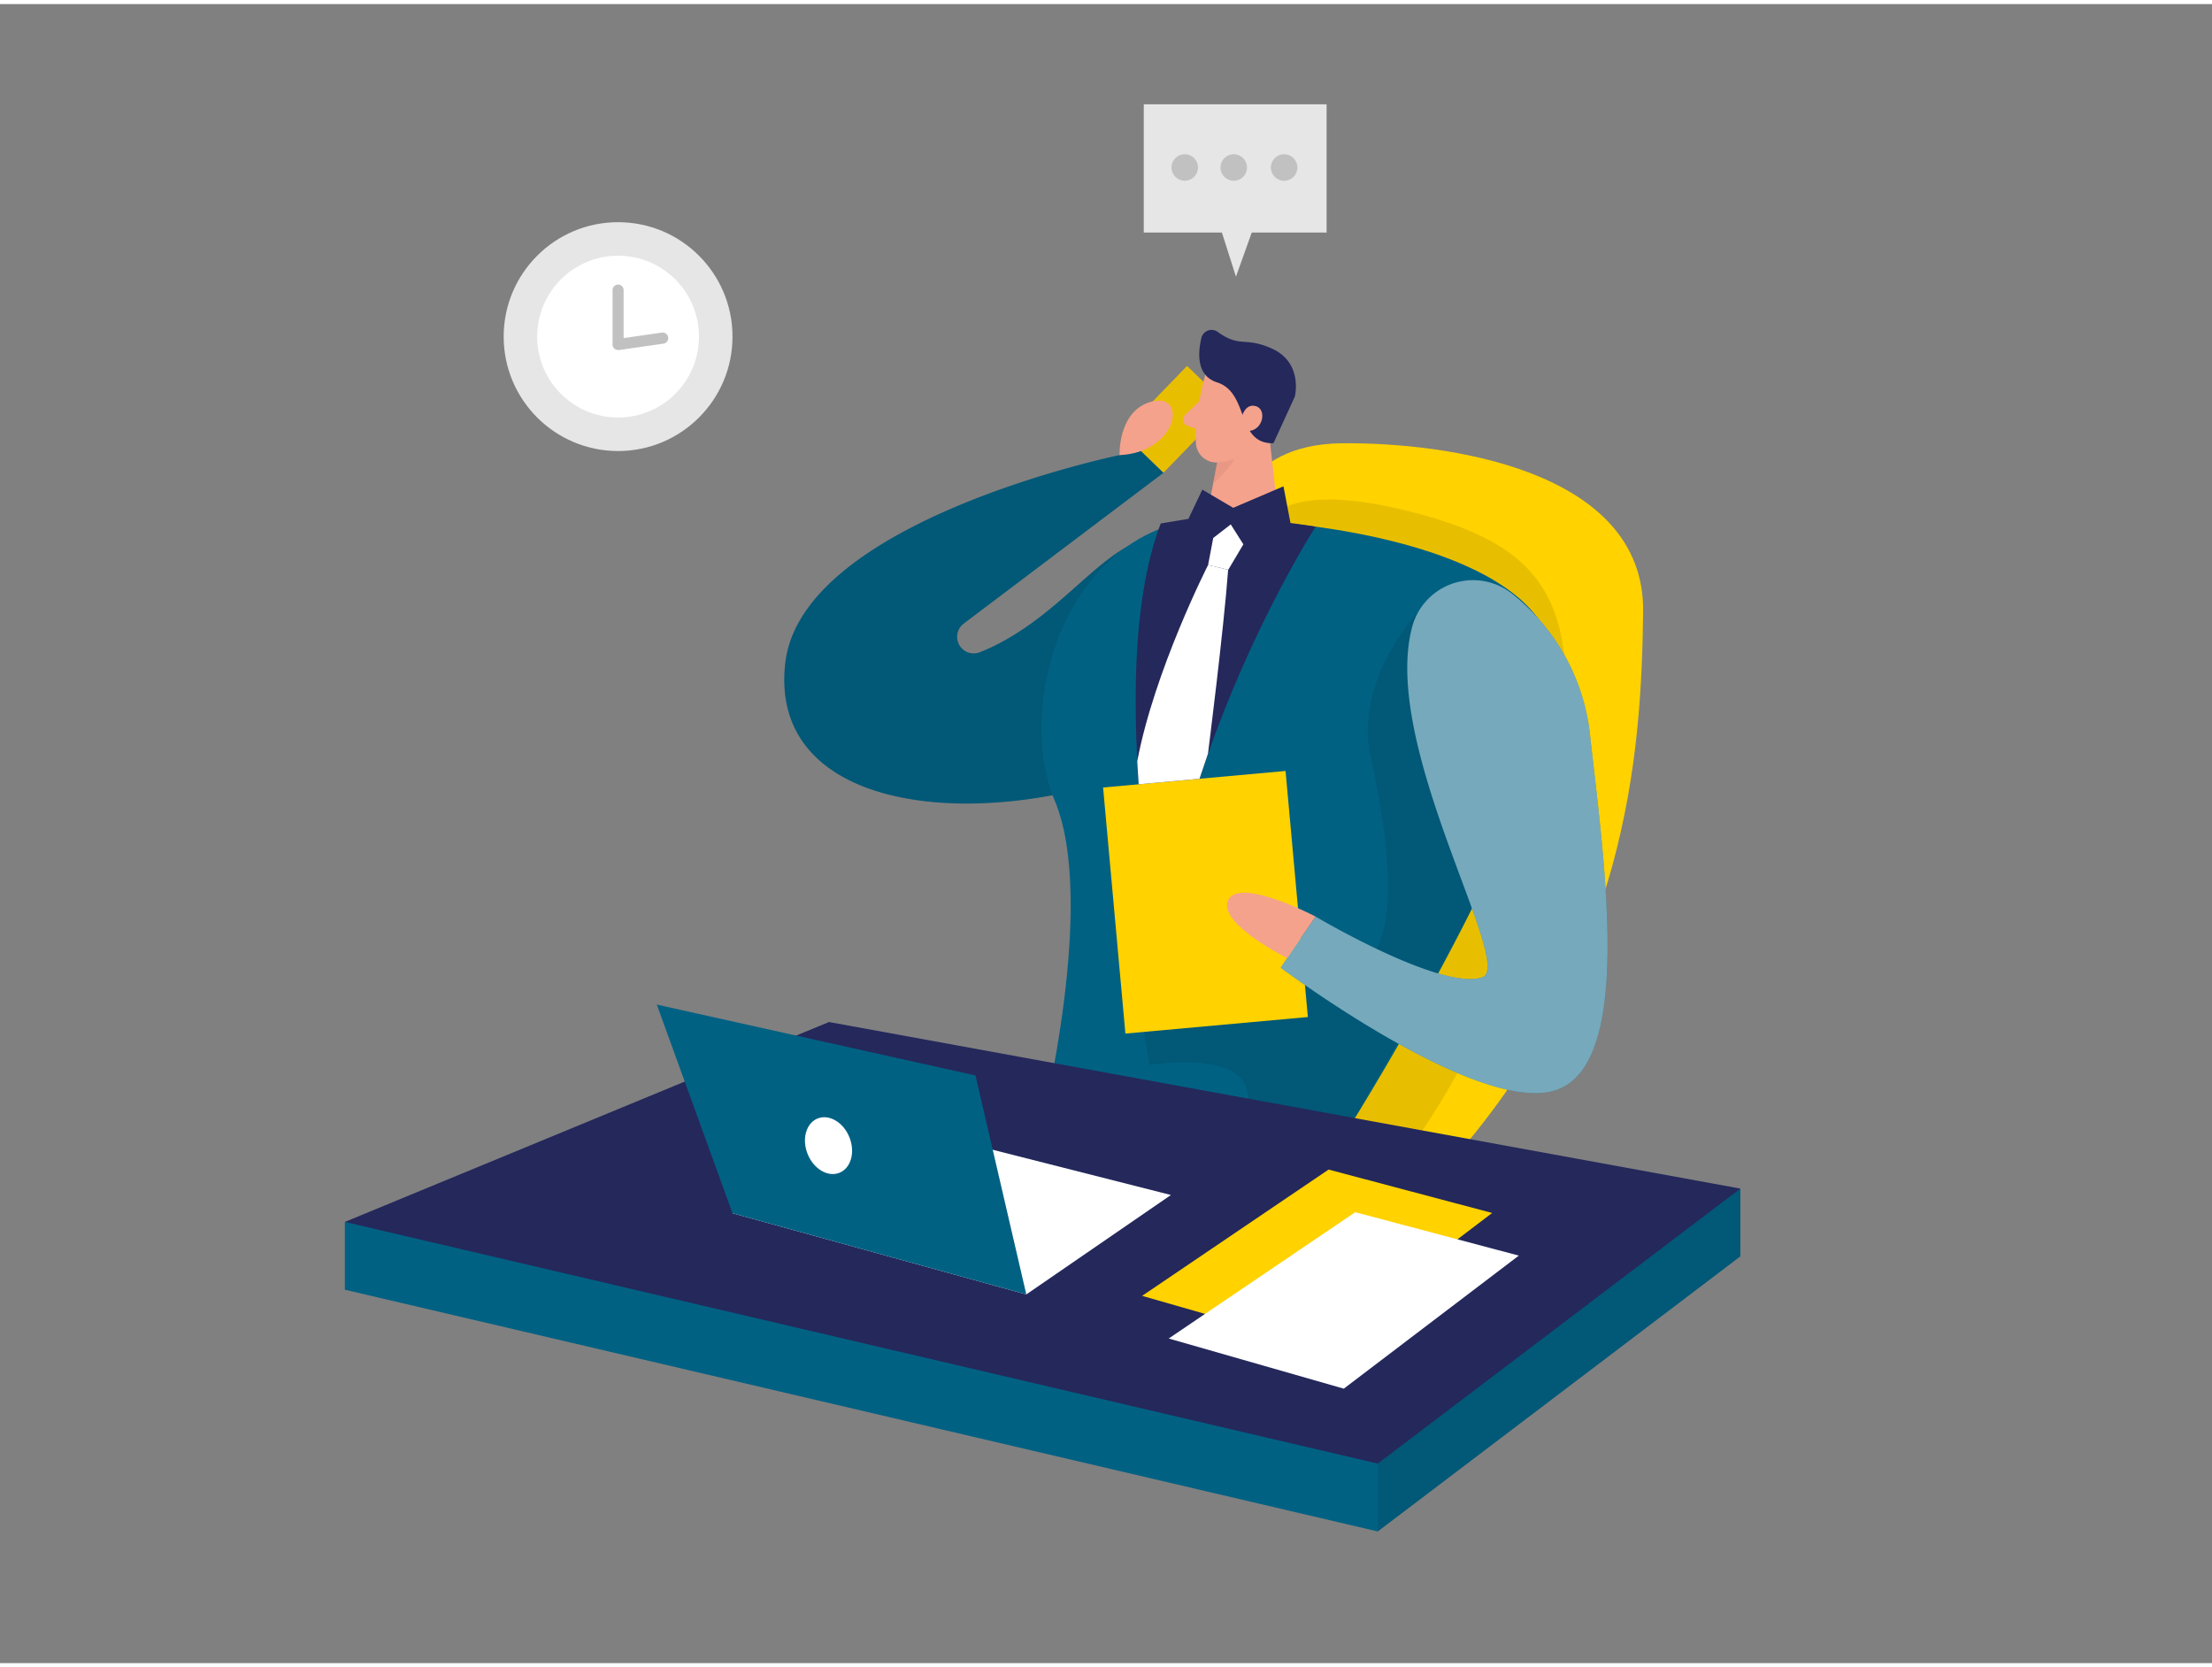
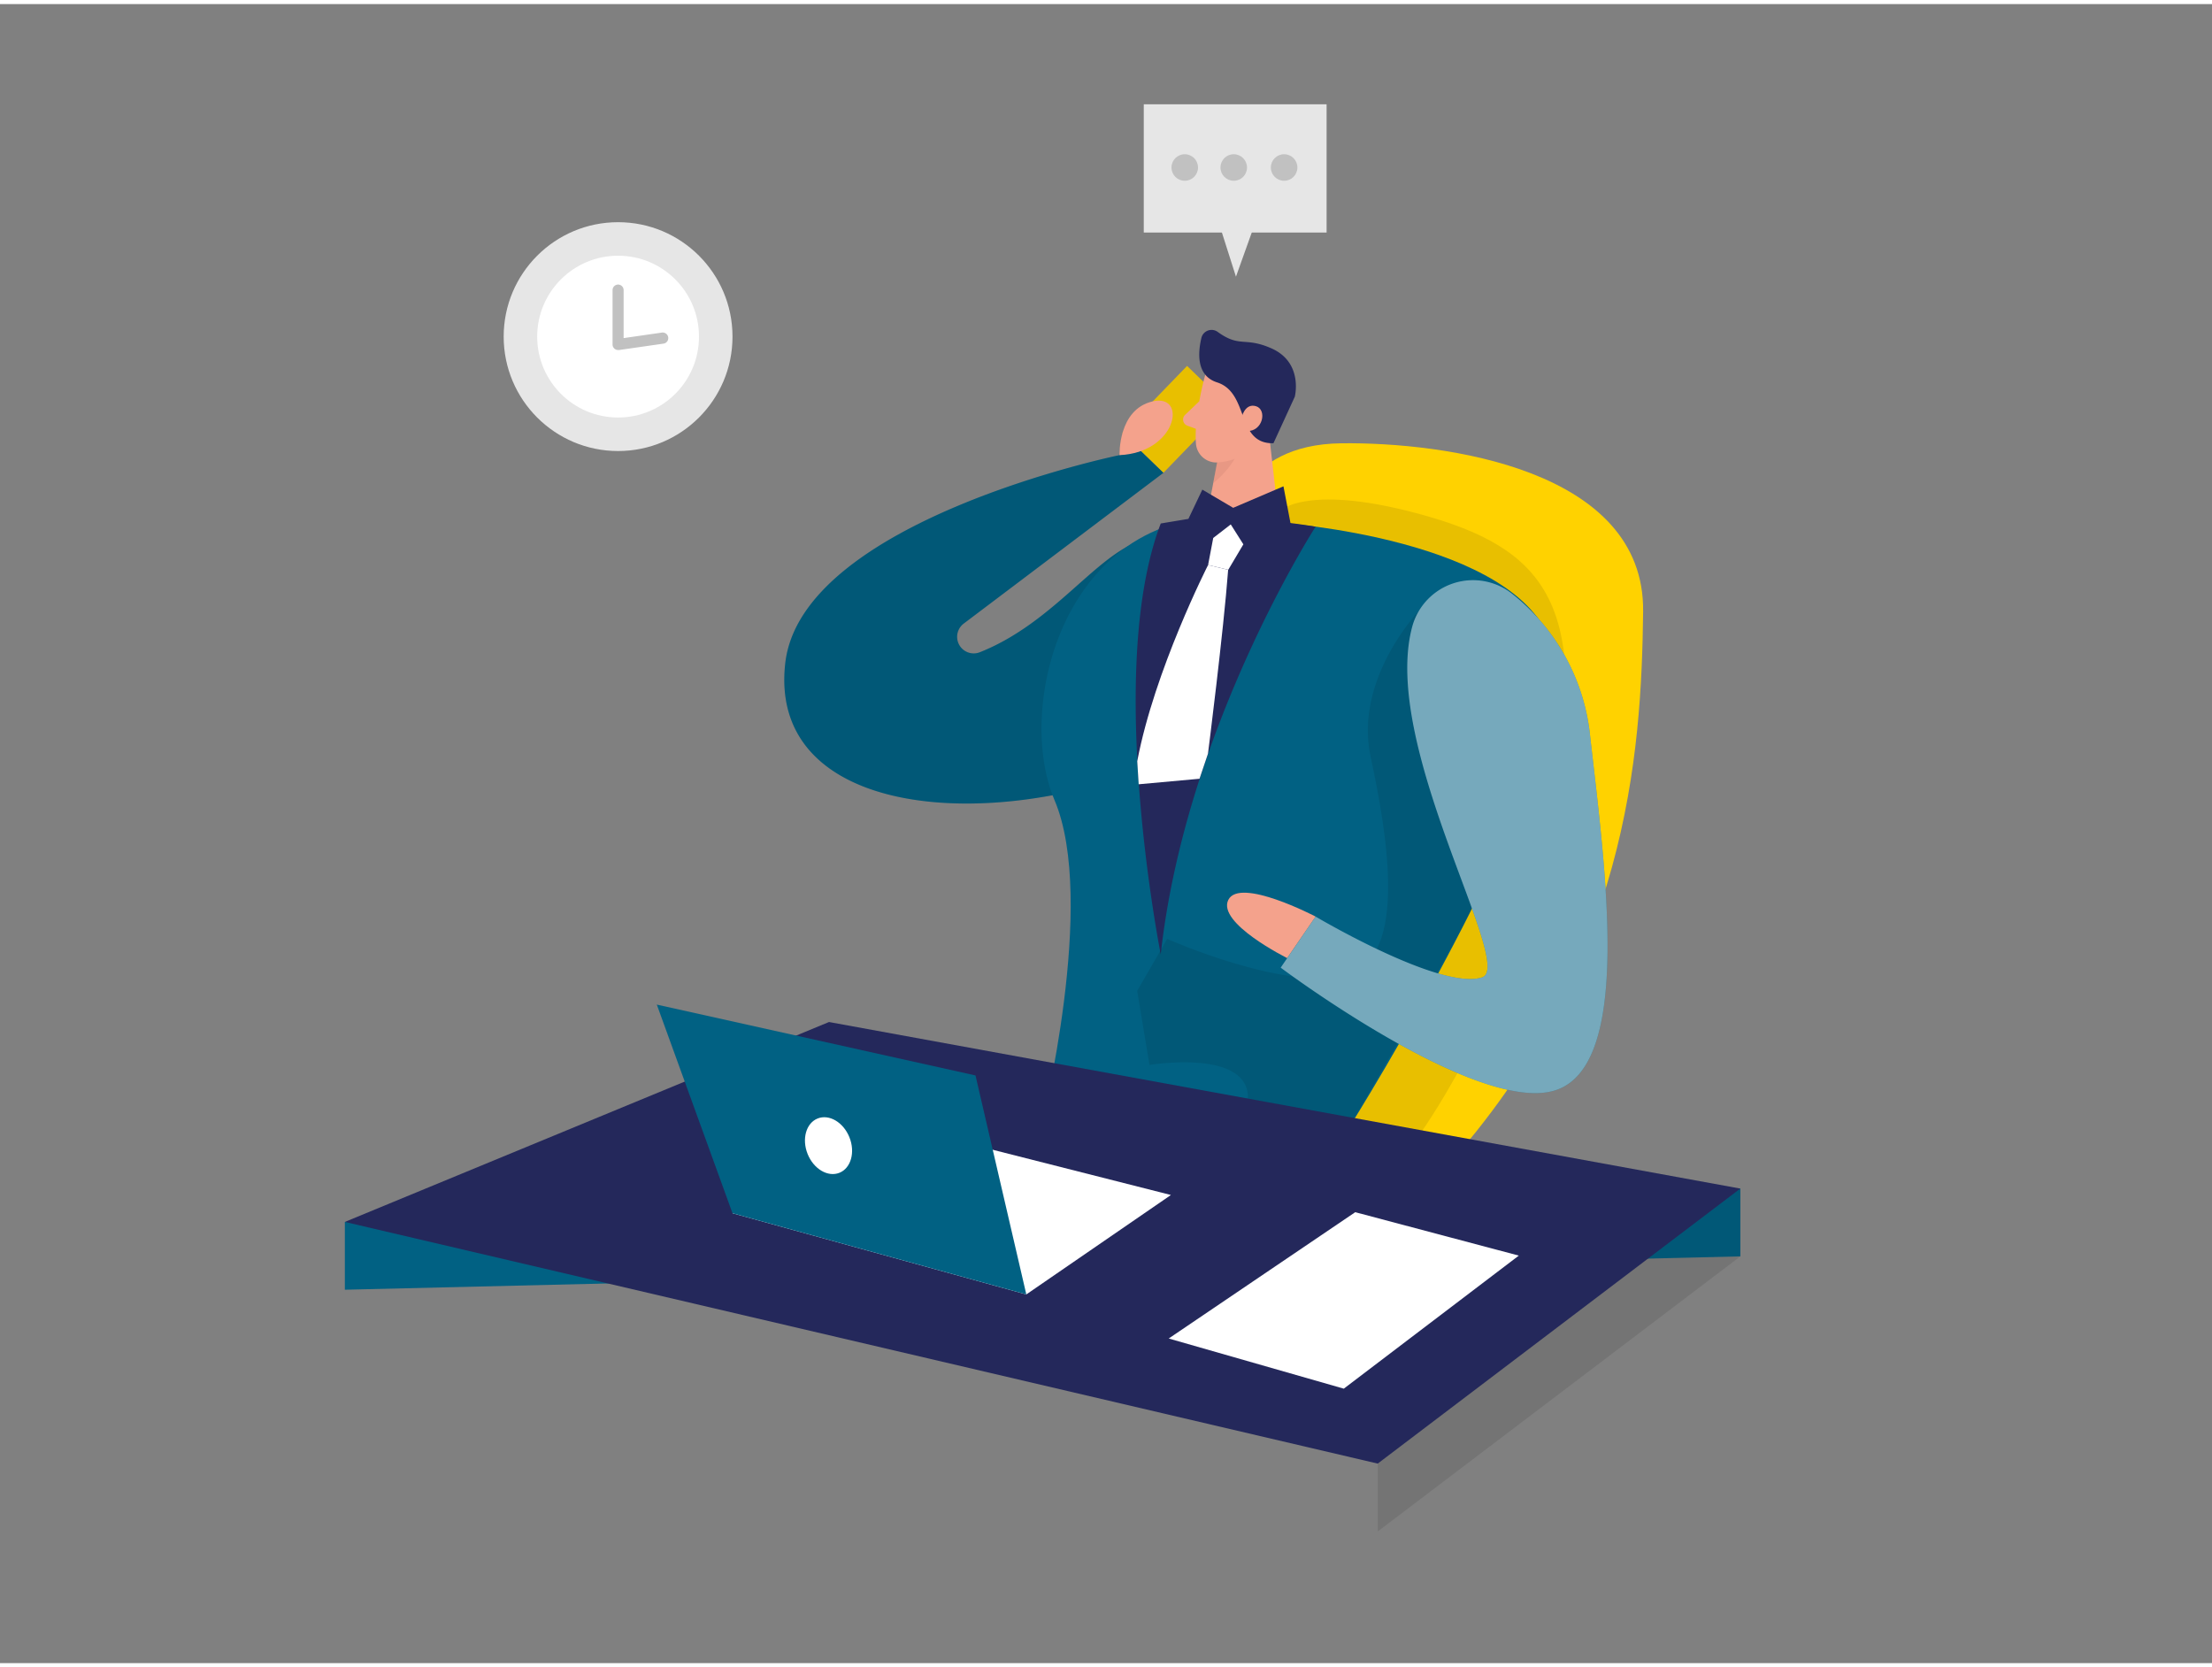
<svg xmlns="http://www.w3.org/2000/svg" id="Layer_1" data-name="Layer 1" viewBox="0 0 400 300" width="406" height="306" class="illustration styles_illustrationTablet__1DWOa">
  <rect x="0" y="0" width="400" height="300" fill="#808080" stroke="none" />
  <path d="M202.45,81.56S144.94,93.34,142,119.18s31.55,30.58,61.74,20.39,19-41.85,6.58-43c-9.91-1-17.64,14.45-33.1,20.62a3,3,0,0,1-2.92-5.19L210.4,84.75l-4.07-3.94Z" fill="#016183" />
  <path d="M202.45,81.56S144.94,93.34,142,119.18s31.55,30.58,61.74,20.39,19-41.85,6.58-43c-9.91-1-17.64,14.45-33.1,20.62a3,3,0,0,1-2.92-5.19L210.4,84.75l-4.07-3.94Z" opacity="0.09" />
  <rect x="204.11" y="69.91" width="16.84" height="10.36" transform="translate(10.79 175.63) rotate(-45.95)" fill="#ffd200" />
  <rect x="204.11" y="69.91" width="16.84" height="10.36" transform="translate(10.79 175.63) rotate(-45.95)" opacity="0.09" />
  <path d="M222.56,94.09s1.4-14.45,20-14.67,54.87,4.64,54.57,30.42-2.8,64.09-36,100.88l-57.37-14.87S230.75,126.07,222.56,94.09Z" fill="#ffd200" />
  <path d="M231.09,91.87s5-5.66,27.41.85,28.38,17.68,22.7,51.48-24.05,59.57-24.05,59.57l-22.81-4.24Z" opacity="0.09" />
  <path d="M231.31,93.78s43.32,2.85,49.31,22.17S244.05,203,244.05,203H188.28s10.19-40.8,2.4-59.08S194.05,85.56,231.31,93.78Z" fill="#016183" />
  <polygon points="228.57 69.69 231.31 93.78 216.57 101.43 221.3 76.59 228.57 69.69" fill="#f4a28c" />
  <path d="M220.4,80.44a8.78,8.78,0,0,0,4.44-2.38s-.39,4.42-5.45,8.58Z" fill="#ce8172" opacity="0.31" />
  <path d="M217.89,67.25s-2,7.13-1.63,12.18a3.71,3.71,0,0,0,4,3.45c2.54-.2,5.91-1.22,7.43-4.91L231,72a6.65,6.65,0,0,0-1.6-7.51C225.85,60.79,218.86,62.84,217.89,67.25Z" fill="#f4a28c" />
  <path d="M216.88,71.81l-2.54,2.43a1.18,1.18,0,0,0,.39,2l2.69,1Z" fill="#f4a28c" />
  <path d="M220.24,59.31a1.89,1.89,0,0,0-3,1.1c-.65,2.78-.87,6.82,2.86,8,5.87,1.9,3.39,11.16,10.18,11L234.14,71s1.57-6.1-4.12-8.7C225.06,60.08,224.28,62.21,220.24,59.31Z" fill="#24285b" />
  <path d="M221.39,92.77c4,.24,10.78.76,16.51,1.73,0,0-23.54,36.57-28,77.34,0,0-10.2-51.2,0-77.92l5-.83A30,30,0,0,1,221.39,92.77Z" fill="#24285b" />
  <path d="M256.49,109.84s-11.65,12.23-8.65,26.22,6.8,36-4,39.38-32.78-6.4-32.78-6.4l-5.42,9.4,2.22,13.39s24-4,16.28,11.19h19.9s19.09-33,22.14-39.47S256.49,109.84,256.49,109.84Z" opacity="0.09" />
-   <rect x="201.42" y="140.08" width="33.13" height="44.68" transform="translate(-13.77 20.34) rotate(-5.18)" fill="#ffd200" />
  <path d="M255.42,112.42a11.39,11.39,0,0,1,18.14-5.69,37.67,37.67,0,0,1,14,25.75c2.69,23.77,7.75,59.45-6.32,63.94s-49.65-22.18-49.65-22.18L237.9,165S260.53,178.44,268,176C274.15,174.08,249.44,133.93,255.42,112.42Z" fill="#016183" />
  <path d="M255.42,112.42a11.39,11.39,0,0,1,18.14-5.69,37.67,37.67,0,0,1,14,25.75c2.69,23.77,7.75,59.45-6.32,63.94s-49.65-22.18-49.65-22.18L237.9,165S260.53,178.44,268,176C274.15,174.08,249.44,133.93,255.42,112.42Z" fill="#fff" opacity="0.46" />
  <path d="M237.9,165s-13.74-7.2-15.79-3,10.65,10.51,10.65,10.51Z" fill="#f4a28c" />
  <path d="M214.9,93.09l2.52-5.29L223,91.09l9.09-3.89L233.39,94S219.54,100.29,214.9,93.09Z" fill="#24285b" />
  <polygon points="219.39 96.54 222.56 94.09 224.84 97.69 222.11 102.29 218.46 101.43 219.39 96.54" fill="#fff" />
  <path d="M218.46,101.43s-9.69,19-12.81,35.48l.26,4.17,11-1,1.53-4.53s2.81-22.07,3.65-33.26Z" fill="#fff" />
-   <polygon points="149.91 196.33 314.71 226.45 249.14 276.19 62.36 232.48 149.91 196.33" fill="#016183" />
  <polygon points="62.36 220.22 62.36 232.48 314.71 226.45 314.71 214.19 62.36 220.22" fill="#016183" />
  <polygon points="149.91 184.07 314.71 214.19 249.14 263.92 62.36 220.22 149.91 184.07" fill="#24285b" />
  <polygon points="132.46 218.65 159.65 202.13 211.74 215.35 185.59 233.33 132.46 218.65" fill="#fff" />
  <path d="M224.48,74.9s.56-2.8,2.63-2.19,1.27,4.64-1.66,4.49Z" fill="#f4a28c" />
-   <polygon points="240.25 210.75 206.53 233.59 238.18 242.66 269.83 218.6 240.25 210.75" fill="#ffd200" />
  <polygon points="132.46 218.65 118.77 180.92 176.4 193.73 185.59 233.33 132.46 218.65" fill="#016183" />
  <polygon points="245.07 218.46 211.34 241.3 243 250.37 274.65 226.31 245.07 218.46" fill="#fff" />
  <path d="M202.45,81.56s-.32-8.28,6-9.72S212.84,81.1,202.45,81.56Z" fill="#f4a28c" />
  <ellipse cx="149.83" cy="206.41" rx="4.07" ry="5.29" transform="translate(-66.23 70.87) rotate(-21.92)" fill="#fff" />
  <rect x="206.83" y="18.12" width="33.06" height="23.19" fill="#e6e6e6" />
  <polygon points="227.58 37.89 223.5 49.29 219.87 37.89 227.58 37.89" fill="#e6e6e6" />
  <circle cx="214.24" cy="29.55" r="2.4" fill="#c1c1c1" />
  <circle cx="223.1" cy="29.55" r="2.4" fill="#c1c1c1" />
  <circle cx="232.21" cy="29.55" r="2.4" fill="#c1c1c1" />
  <circle cx="111.77" cy="60.13" r="20.69" fill="#e6e6e6" />
  <circle cx="111.77" cy="60.13" r="14.63" fill="#fff" />
  <path d="M111.77,62.55a1,1,0,0,1-.66-.24,1,1,0,0,1-.34-.76V51.72a1,1,0,0,1,2,0V60.4l6.92-1a1,1,0,0,1,.29,2l-8.07,1.16Z" fill="#c1c1c1" />
  <polygon points="249.14 263.92 249.14 276.19 314.71 226.45 314.71 214.19 249.14 263.92" opacity="0.09" />
</svg>